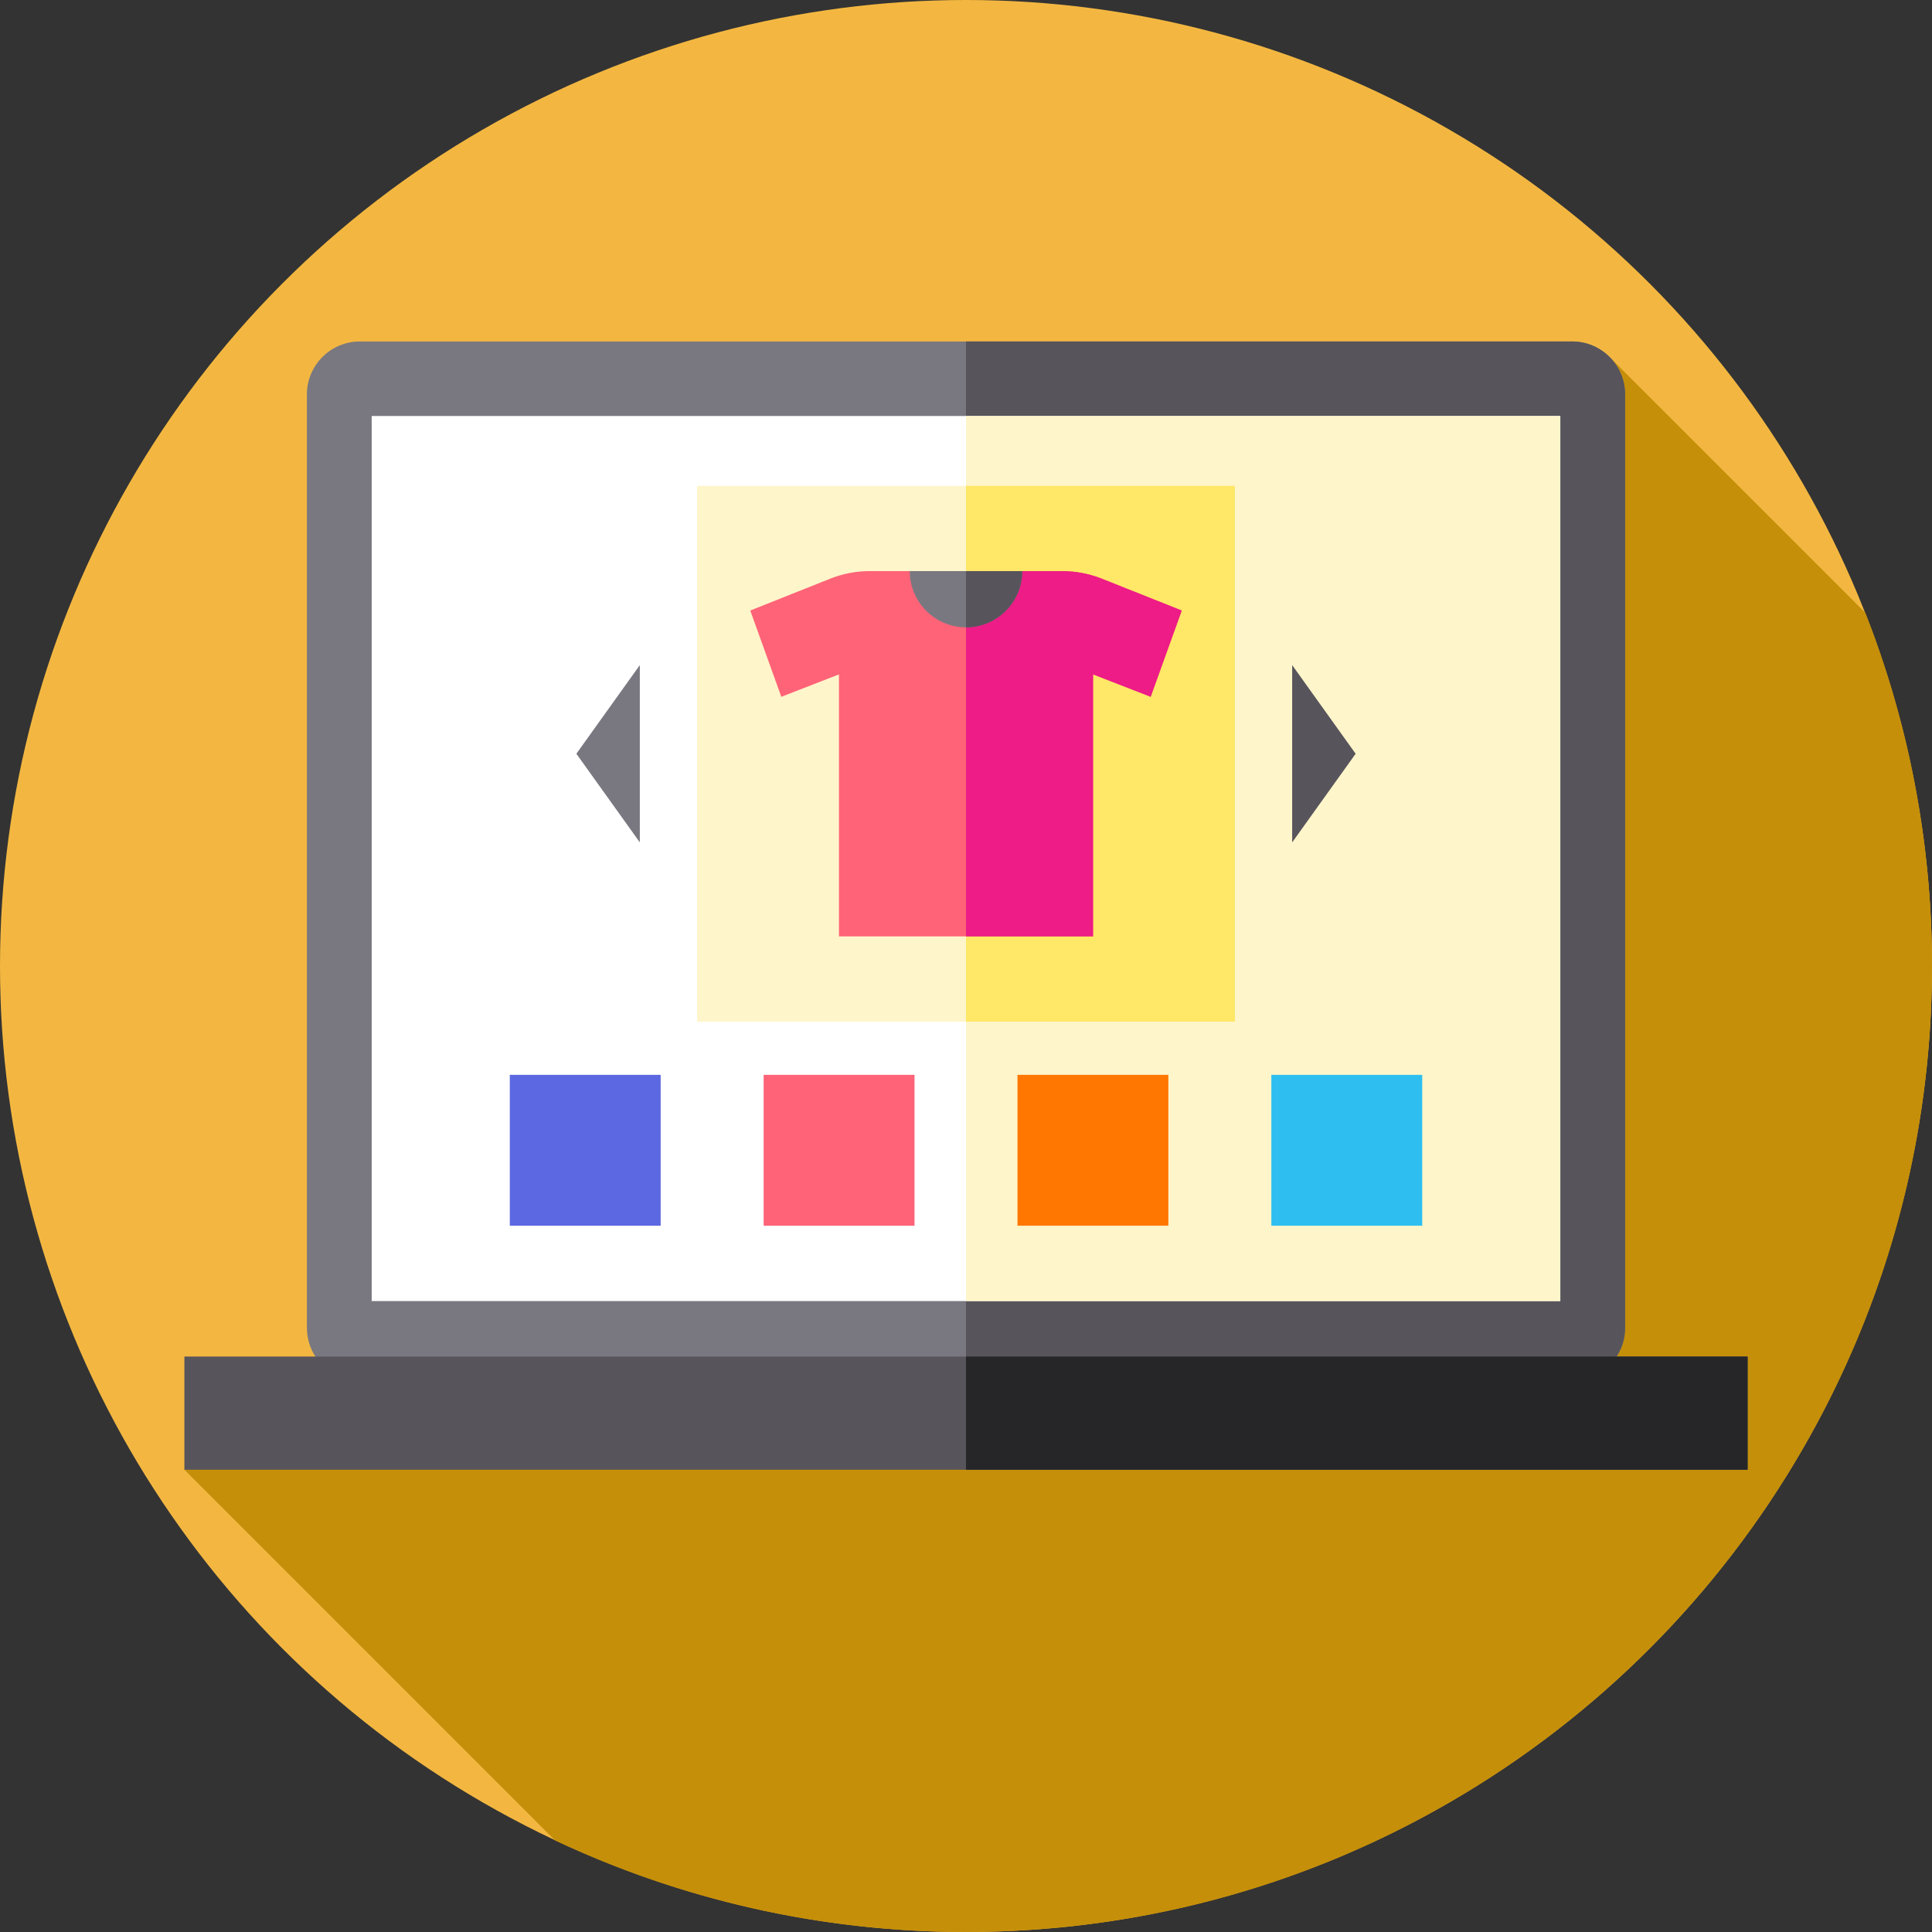
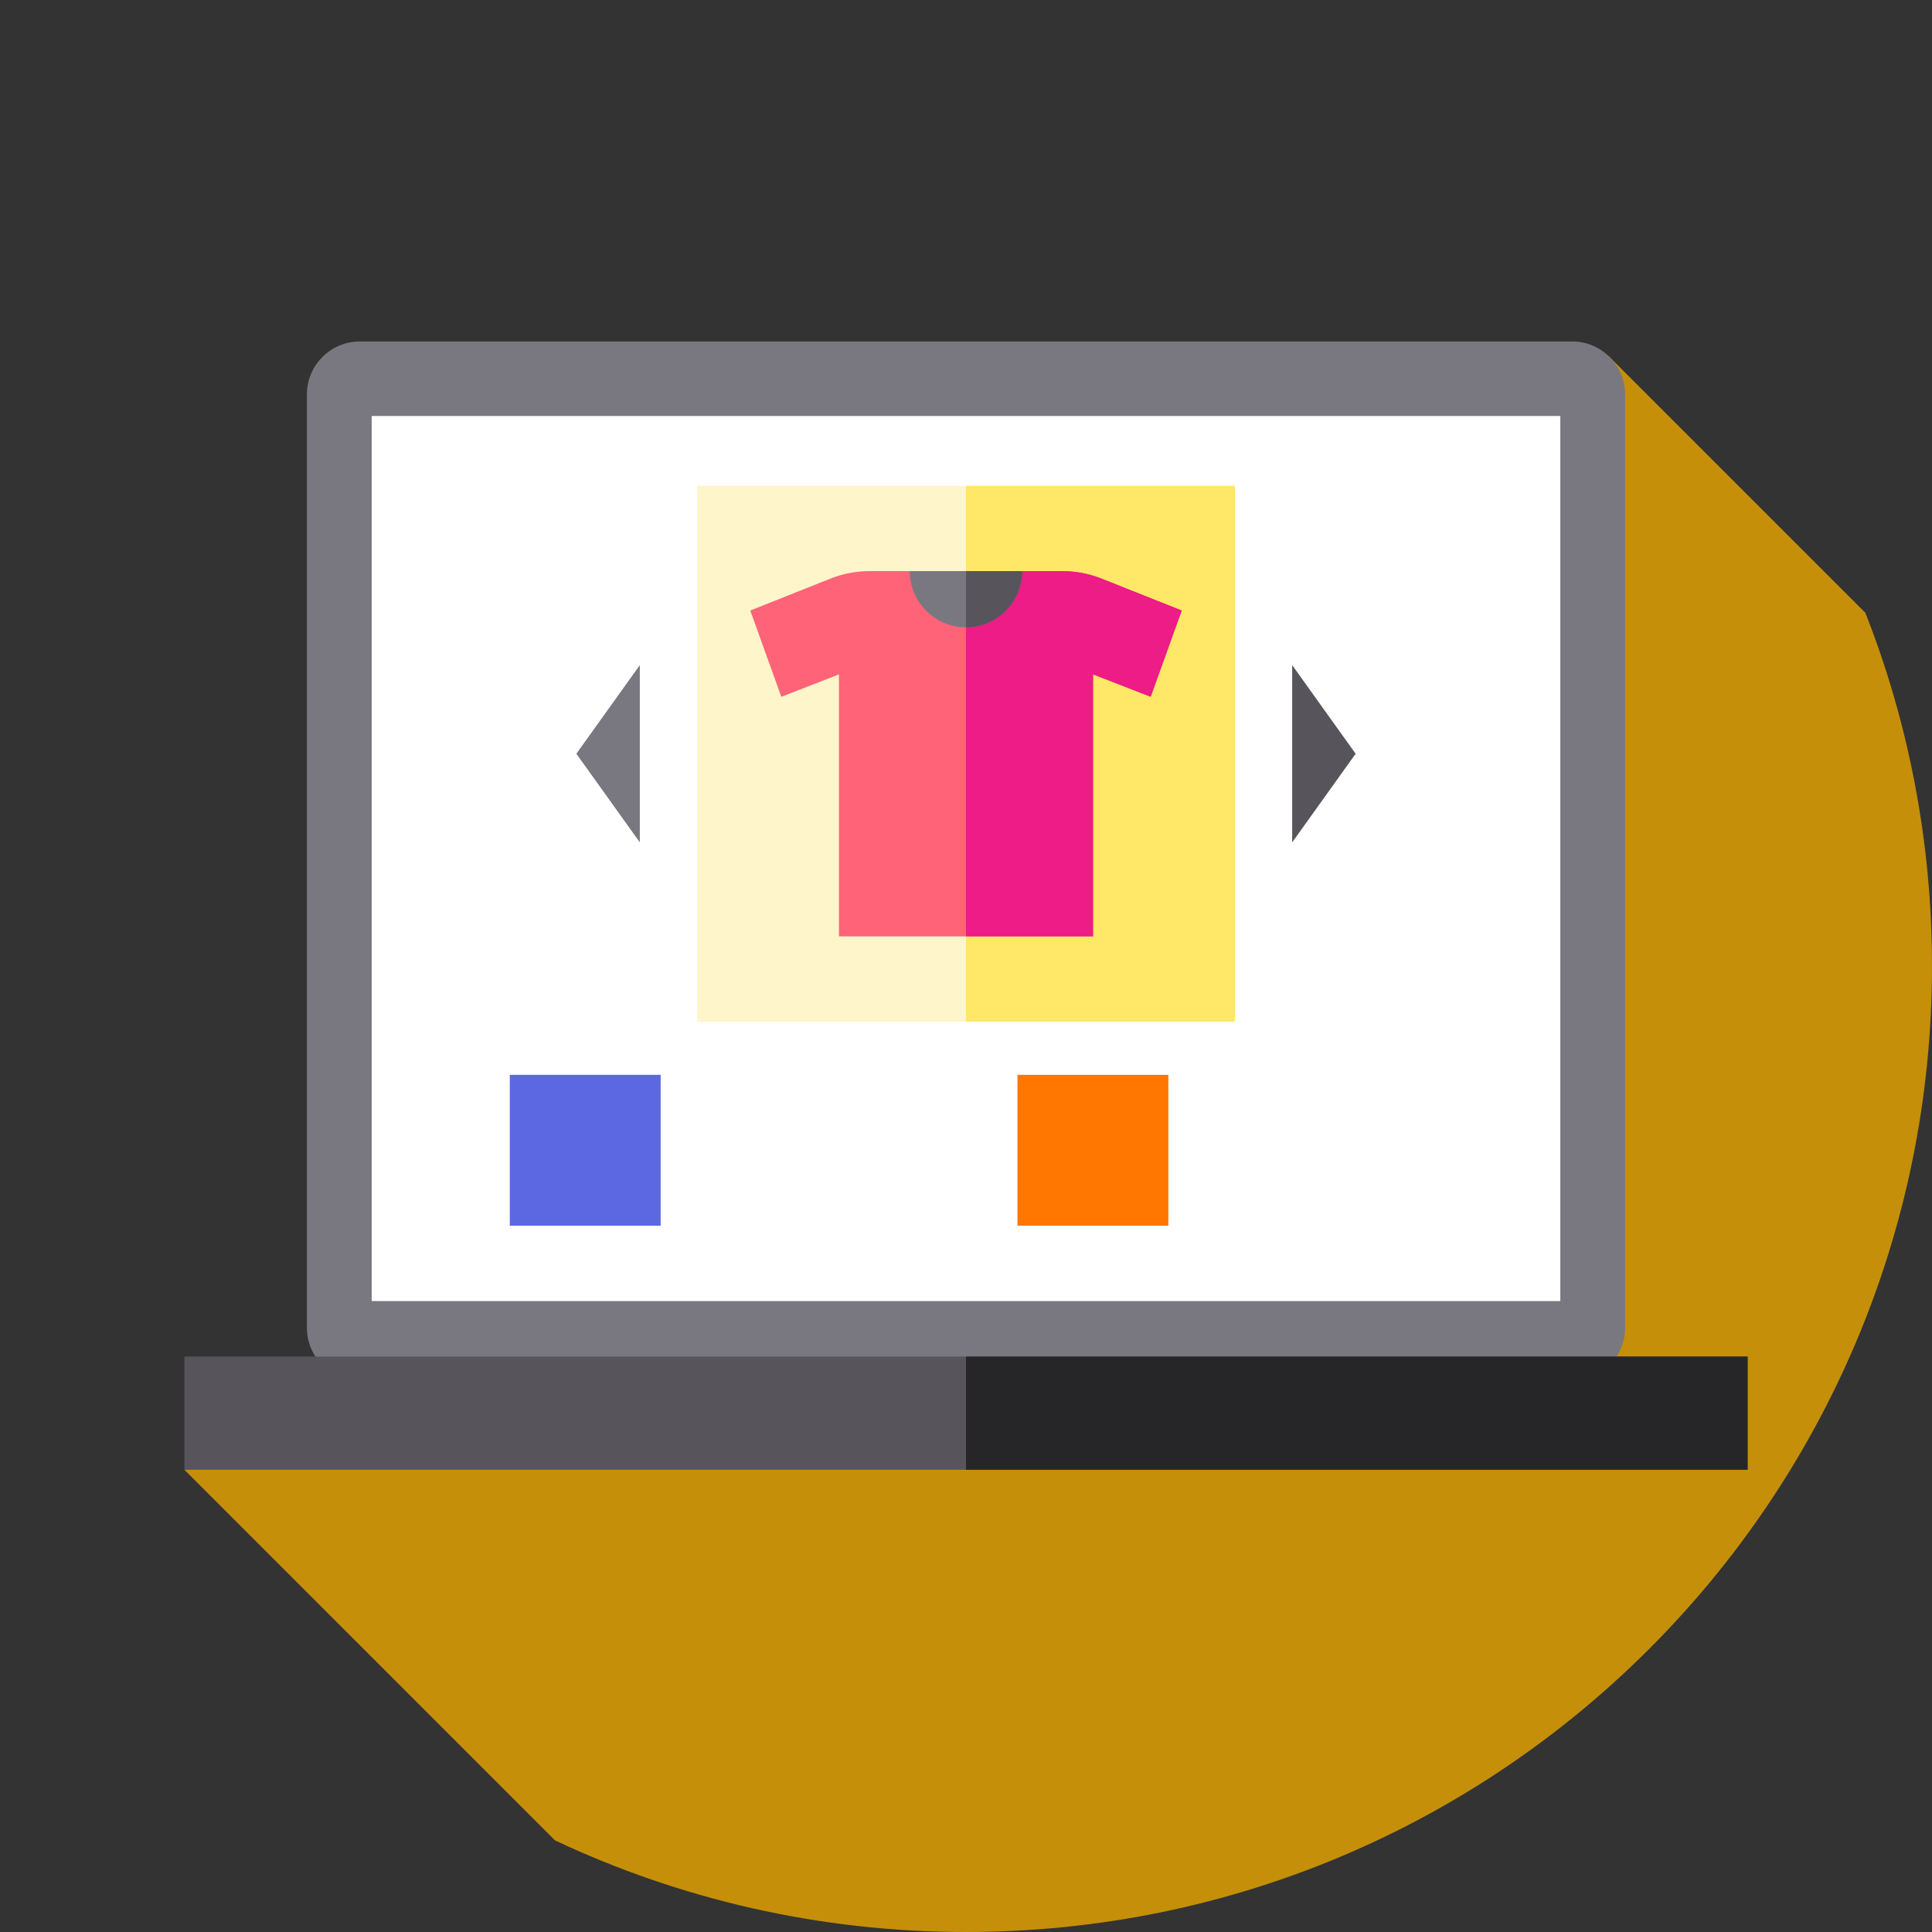
<svg xmlns="http://www.w3.org/2000/svg" version="1.1" width="512" height="512" x="0" y="0" viewBox="0 0 512 512" style="enable-background:new 0 0 512 512" xml:space="preserve" class="">
  <rect x="0" y="0" width="512" height="512" fill="#333333" stroke="none" />
  <g>
-     <circle cx="256" cy="256" r="256" fill="#f3b741" data-original="#00ff95" class="" />
    <path fill="#c58f09" d="M512 256c0-33.034-6.26-64.606-17.654-93.597L426.35 94.408 48.863 389.5l98.223 98.223C180.137 503.285 217.048 512 256 512c141.385 0 256-114.615 256-256z" data-original="#00ce8e" class="" />
    <path fill="#797880" d="M416.664 365.914H95.336c-7.701 0-14.003-6.301-14.003-14.003V104.495c0-7.701 6.301-14.003 14.003-14.003h321.328c7.701 0 14.003 6.301 14.003 14.003v247.417c0 7.701-6.302 14.002-14.003 14.002z" data-original="#797880" class="" />
-     <path fill="#57545c" d="M430.67 104.5v247.41c0 2.79-.83 5.4-2.25 7.59-2.51 3.85-6.85 6.41-11.76 6.41H256V90.49h160.66c7.71 0 14.01 6.3 14.01 14.01z" data-original="#57545c" />
    <path fill="#ffffff" d="M98.5 110.243h315v234.555h-315z" data-original="#ffffff" />
-     <path fill="#fff5ca" d="M256 110.24h157.5V344.8H256z" data-original="#fff5ca" />
    <path fill="#57545c" d="M48.863 359.5h414.275v30H48.863z" data-original="#57545c" />
    <path fill="#262628" d="M256 359.5h207.14v30H256z" data-original="#262628" class="" />
    <path fill="#5c68e1" d="M135.1 284.845h39.982v39.982H135.1z" data-original="#5c68e1" class="" />
-     <path fill="#ff6378" d="M202.373 284.845h39.982v39.982h-39.982z" data-original="#ff6378" class="" />
    <path fill="#ff7600" d="M269.645 284.845h39.982v39.982h-39.982z" data-original="#ff7600" />
-     <path fill="#2ebff0" d="M336.918 284.845H376.9v39.982h-39.982z" data-original="#2ebff0" />
    <path fill="#fff5ca" d="M184.733 128.75h142.534v142H184.733z" data-original="#fff5ca" />
    <path fill="#ffe767" d="M256 128.75h71.27v142H256z" data-original="#ffe767" />
-     <path fill="#ff6378" d="m313.173 161.794-8.23 22.867-15.279-5.942v69.433h-67.329v-69.433l-15.279 5.942-8.23-22.867 21.408-8.52a28.601 28.601 0 0 1 10.311-1.925h50.911c3.52 0 7.018.652 10.31 1.925z" data-original="#ff6378" class="" />
+     <path fill="#ff6378" d="m313.173 161.794-8.23 22.867-15.279-5.942v69.433h-67.329v-69.433l-15.279 5.942-8.23-22.867 21.408-8.52a28.601 28.601 0 0 1 10.311-1.925h50.911c3.52 0 7.018.652 10.31 1.925" data-original="#ff6378" class="" />
    <path fill="#ed1c86" d="m313.173 161.794-8.23 22.857-15.269-5.932v69.433H256v-96.804h25.445c3.53 0 7.029.652 10.321 1.925z" data-original="#ed1c86" class="" />
    <path fill="#797880" d="M256 166.247c8.229 0 14.899-6.671 14.899-14.899H241.1c.001 8.228 6.671 14.899 14.9 14.899z" data-original="#797880" class="" />
    <path fill="#57545c" d="M270.898 151.349c0 8.228-6.67 14.898-14.898 14.898v-14.898zM359.257 199.75l-16.816-23.489v46.978z" data-original="#57545c" />
    <path fill="#797880" d="m152.743 199.75 16.816-23.489v46.978z" data-original="#797880" class="" />
  </g>
</svg>